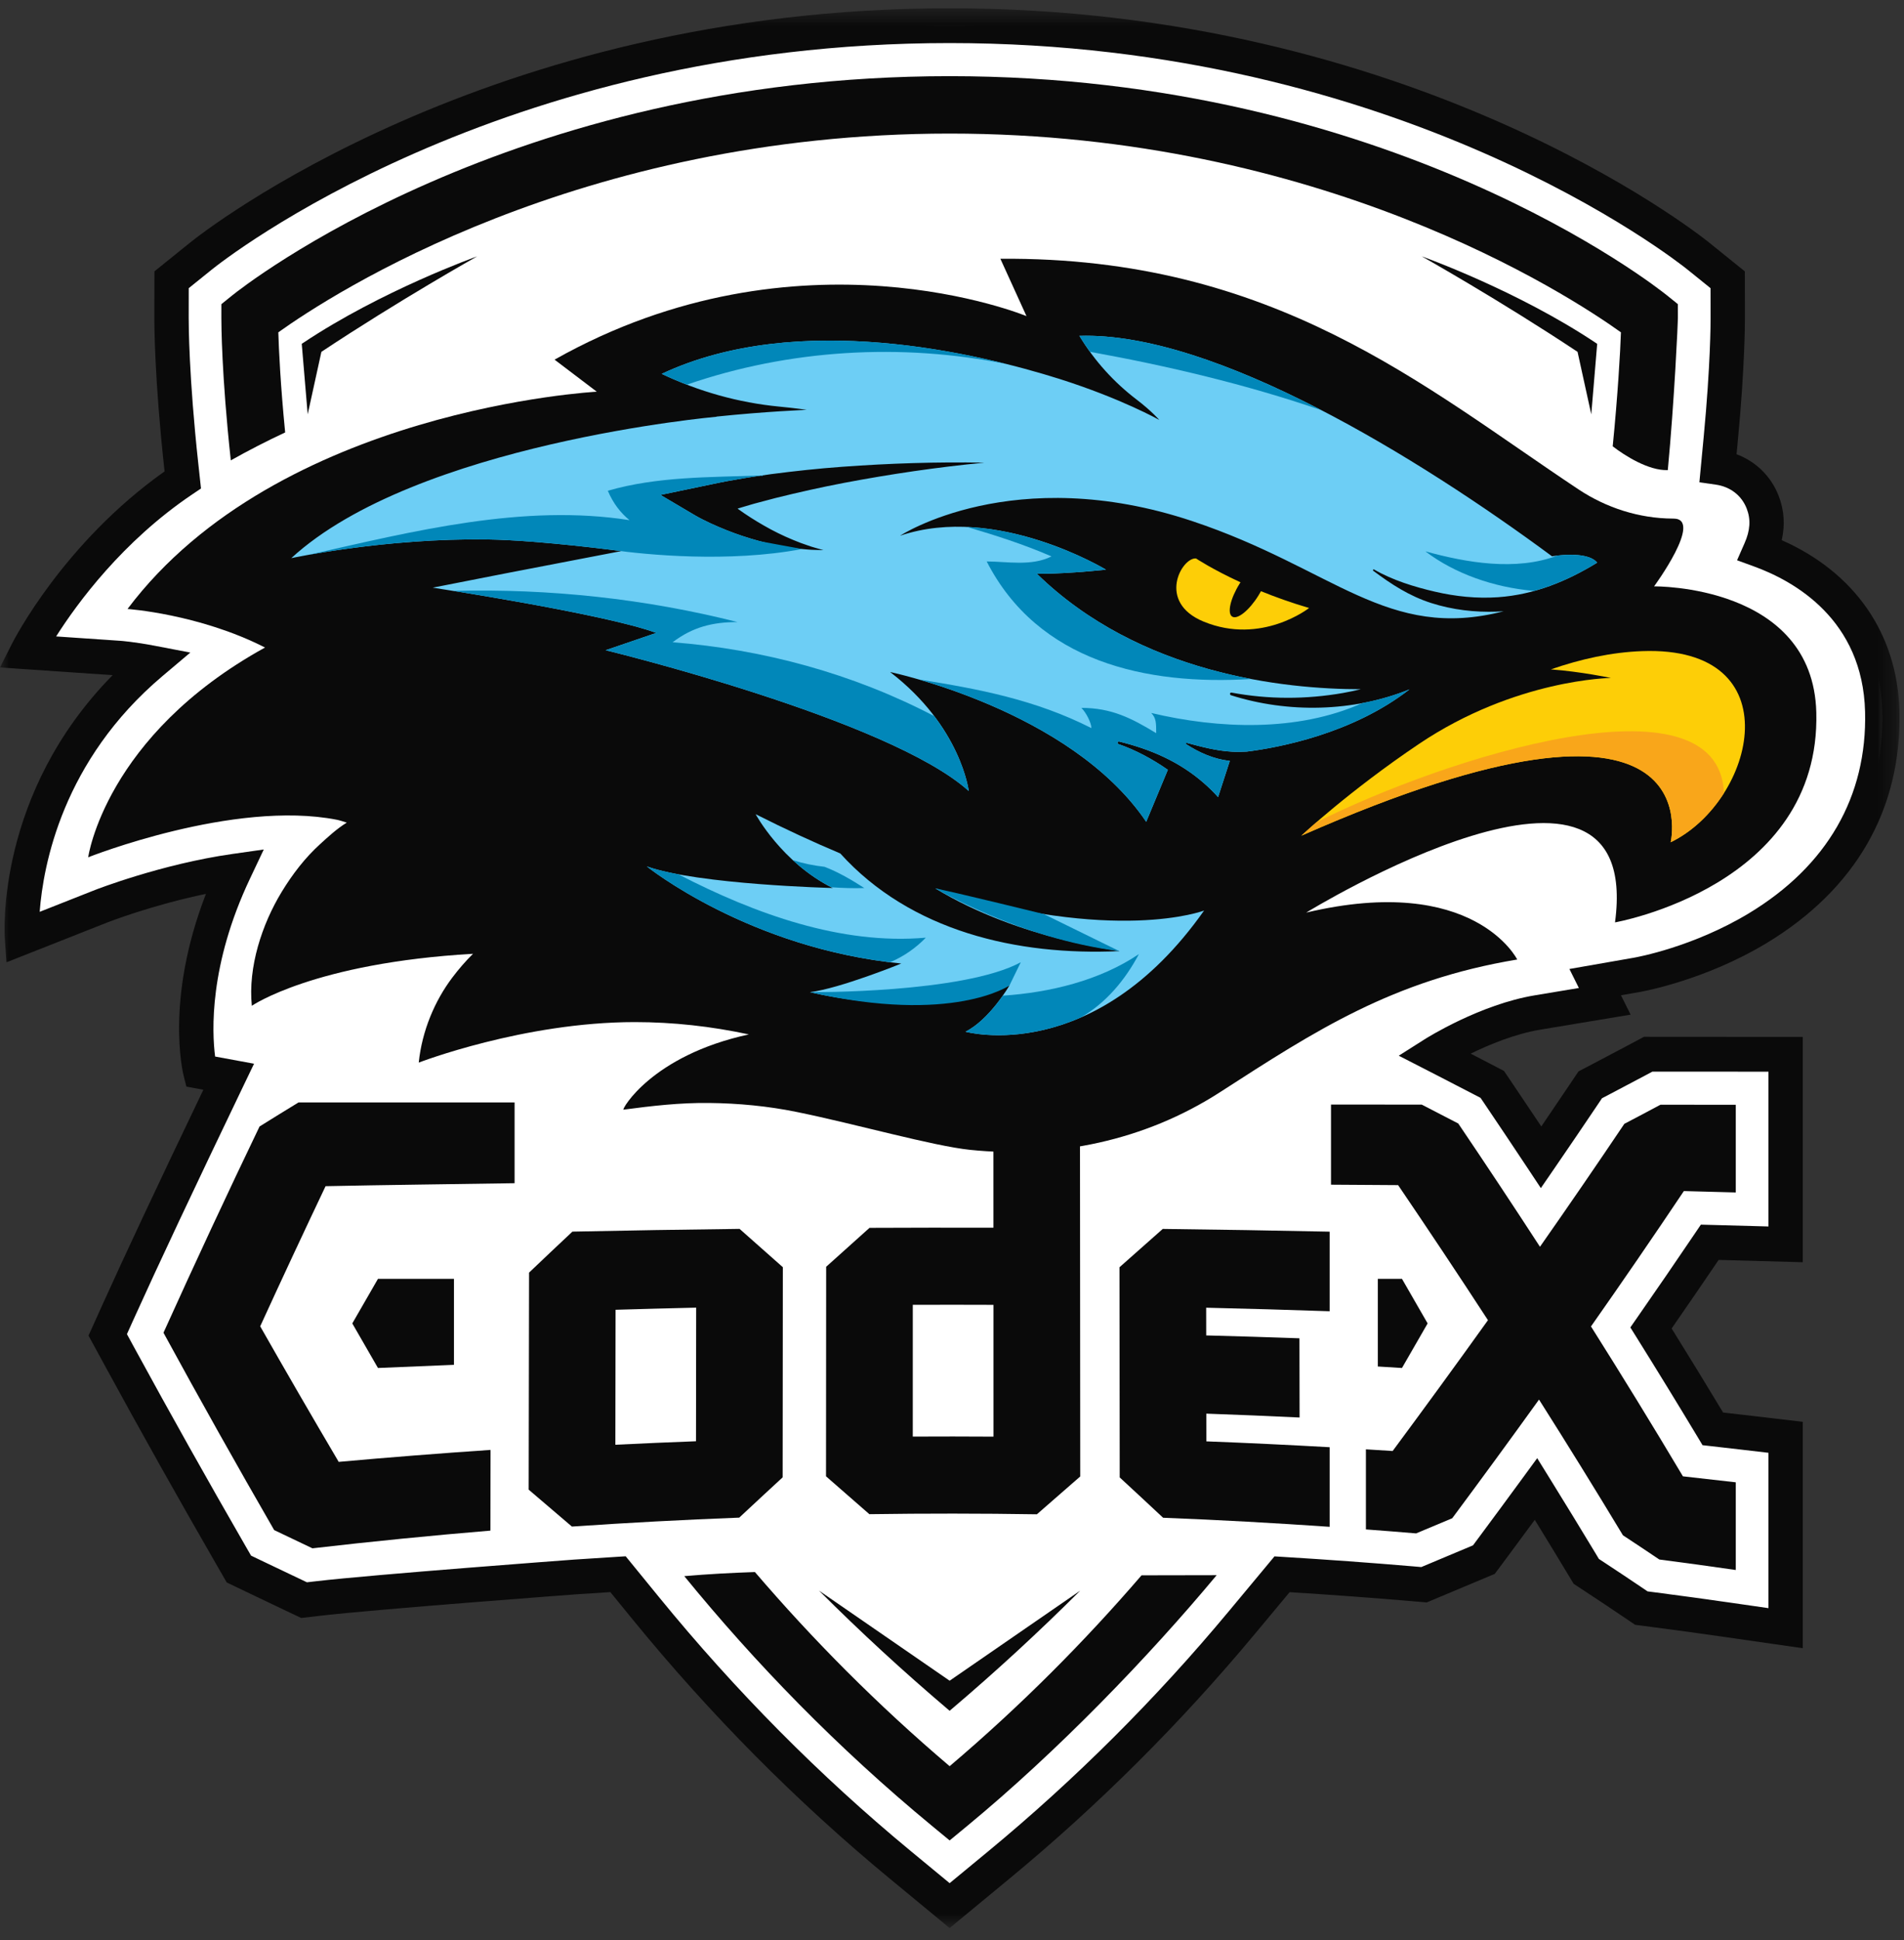
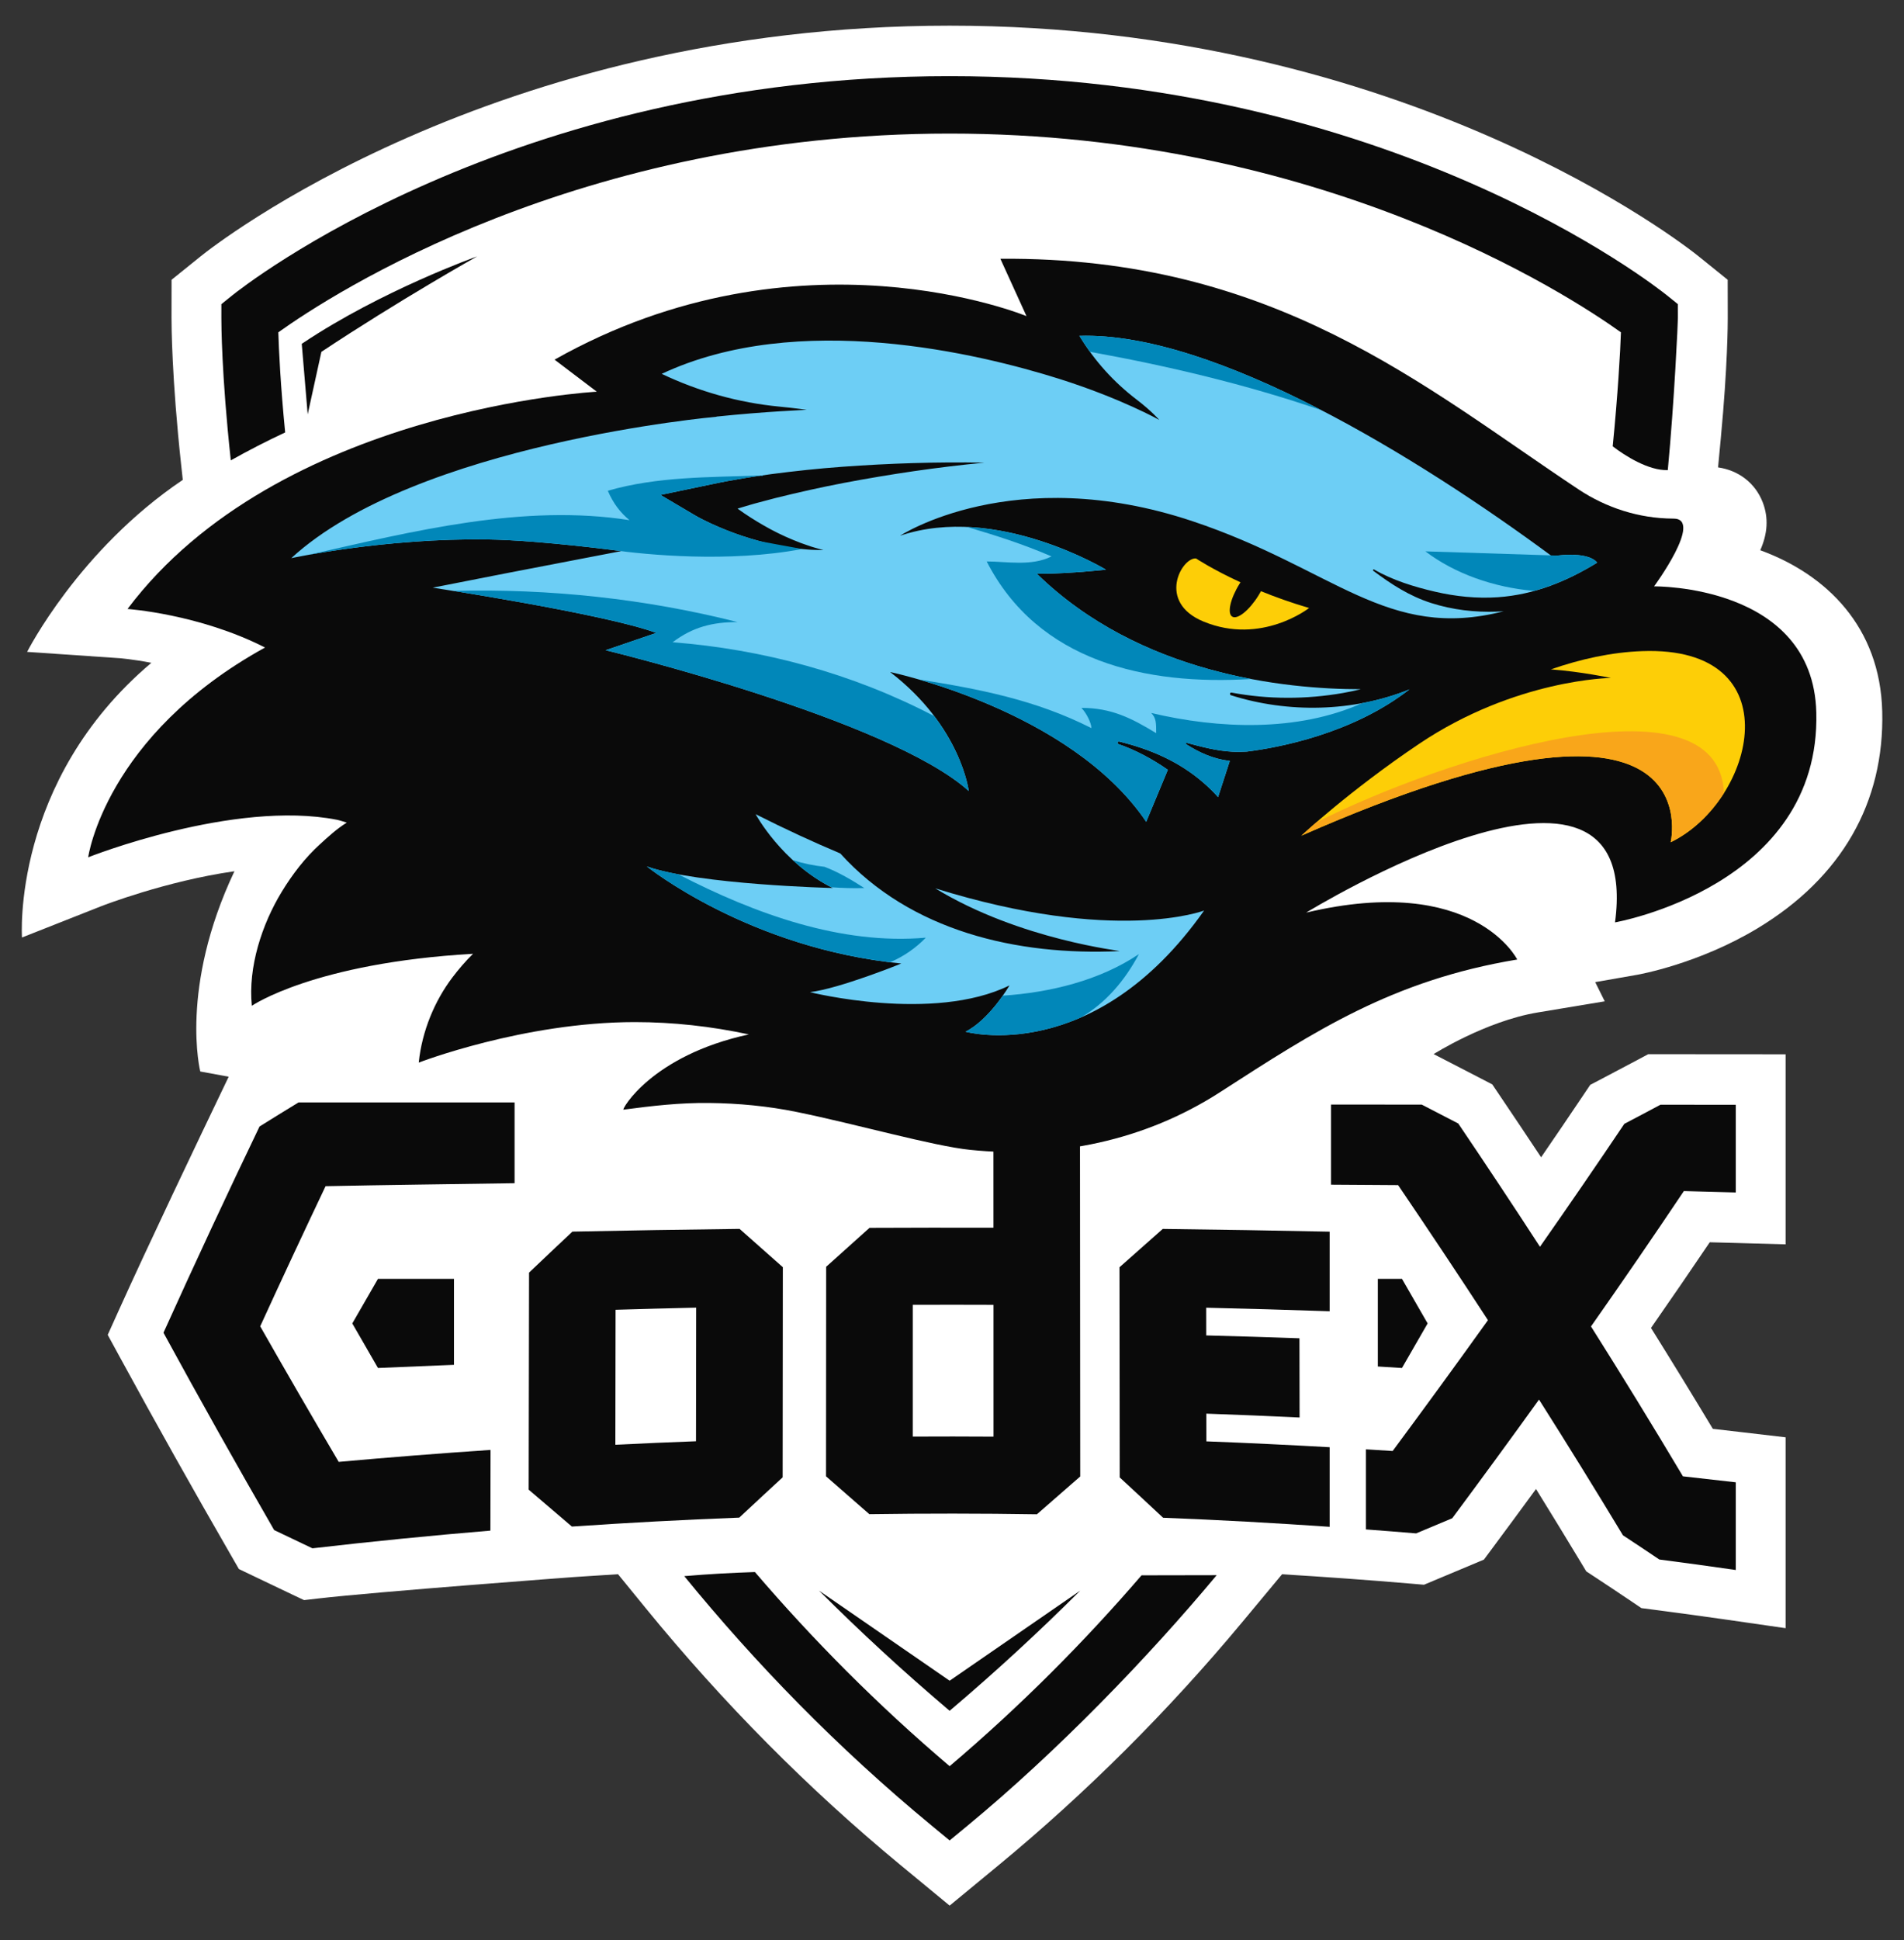
<svg xmlns="http://www.w3.org/2000/svg" width="108" height="110" viewBox="0 0 108 110" fill="none">
  <rect x="0" y="0" width="108" height="110" fill="#333333" stroke="none" />
  <path fill-rule="evenodd" clip-rule="evenodd" d="M99.703 52.624C104.455 49.755 106.897 45.502 106.765 40.324C106.643 35.542 103.605 32.568 99.847 31.196C100.255 30.273 100.334 29.375 99.984 28.472C99.563 27.389 98.618 26.664 97.453 26.499L97.609 24.844C97.998 20.75 98.004 18.287 98.003 18.022L97.999 15.862L96.33 14.516C95.668 13.983 79.814 1.455 53.866 1.455C27.909 1.455 12.063 13.983 11.401 14.517L9.732 15.862L9.729 18.021C9.728 18.354 9.737 21.421 10.282 26.414L10.368 27.206C4.45 31.189 1.539 36.958 1.539 36.958L6.784 37.316C6.8 37.317 7.516 37.373 8.586 37.578C0.633 44.294 1.247 53.151 1.247 53.151L5.745 51.375C5.79 51.358 9.384 49.953 13.298 49.395C10.159 56.025 11.361 60.748 11.361 60.748L12.972 61.044C11.089 64.967 8.453 70.491 6.702 74.368L6.11 75.68L6.798 76.942C8.816 80.646 10.94 84.431 13.11 88.191L13.551 88.956L14.341 89.334C15.068 89.683 15.794 90.029 16.522 90.375L17.247 90.718L18.042 90.626C21.358 90.242 32.632 89.405 32.632 89.405C33.437 89.349 34.245 89.298 35.056 89.249L36.634 91.183C41.001 96.533 45.855 101.425 51.063 105.725L53.866 108.037L56.669 105.725C61.635 101.625 66.27 97.001 70.449 91.983L72.722 89.252C75.185 89.402 77.647 89.58 80.09 89.788L80.773 89.846L84.171 88.422L84.635 87.797C85.492 86.644 86.319 85.522 87.127 84.418C87.98 85.795 88.821 87.17 89.644 88.534L89.978 89.089L90.518 89.443C91.197 89.889 91.874 90.341 92.552 90.798L93.104 91.171L93.762 91.256C95.187 91.441 96.634 91.639 98.059 91.844L101.285 92.309V81.488L98.782 81.195C98.241 81.131 97.699 81.069 97.156 81.007C96.019 79.117 94.846 77.202 93.649 75.287C94.78 73.663 95.895 72.038 96.982 70.43C97.448 70.442 97.914 70.455 98.381 70.467L101.285 70.548V59.774L93.49 59.768L92.87 60.099C92.193 60.46 91.516 60.817 90.84 61.171L90.203 61.504L89.8 62.103C89.02 63.263 88.224 64.436 87.416 65.612C86.639 64.44 85.848 63.26 85.05 62.078L84.646 61.48L84.009 61.149C83.313 60.786 82.617 60.428 81.921 60.071L81.32 59.762C81.32 59.762 84.271 57.891 87.223 57.401L91.025 56.769L90.484 55.681L92.861 55.266C93.003 55.241 96.369 54.636 99.703 52.624Z" fill="white" />
  <mask id="mask0_819_138" style="mask-type:alpha" maskUnits="userSpaceOnUse" x="0" y="0" width="108" height="110">
    <path fill-rule="evenodd" clip-rule="evenodd" d="M0 109.31H107.745V0.469L0 0.469V109.31Z" fill="white" />
  </mask>
  <g mask="url(#mask0_819_138)">
-     <path fill-rule="evenodd" clip-rule="evenodd" d="M35.491 88.233L37.385 90.554C41.711 95.855 46.52 100.702 51.679 104.96L53.866 106.765L56.053 104.96C60.973 100.898 65.566 96.318 69.704 91.347L72.292 88.238L72.781 88.268C75.287 88.421 77.773 88.601 80.171 88.805L80.619 88.844L83.552 87.613L83.856 87.204C84.712 86.052 85.538 84.933 86.344 83.831L87.194 82.67L87.952 83.894C88.804 85.27 89.653 86.658 90.475 88.019L90.694 88.384L91.048 88.616C91.73 89.064 92.412 89.518 93.093 89.978L93.454 90.222L93.886 90.278C95.33 90.465 96.781 90.664 98.196 90.868L100.312 91.173V82.366L98.67 82.174C98.13 82.111 97.589 82.049 97.048 81.988L96.572 81.934L96.324 81.52C95.195 79.643 94.018 77.723 92.826 75.815L92.478 75.258L92.853 74.719C93.986 73.092 95.105 71.462 96.178 69.873L96.478 69.43L100.312 69.534V60.759L93.73 60.755L93.324 60.971C92.644 61.334 91.965 61.692 91.286 62.047L90.869 62.265L90.605 62.658C89.823 63.82 89.025 64.995 88.215 66.175L87.401 67.359L86.607 66.161C85.831 64.992 85.043 63.814 84.246 62.635L83.981 62.243L83.564 62.026C82.869 61.664 82.176 61.306 81.481 60.95L79.341 59.853L80.803 58.926C80.93 58.845 83.956 56.944 87.066 56.428L89.558 56.014L89.021 54.936L92.696 54.294C92.83 54.27 96.02 53.699 99.205 51.777C103.636 49.101 105.914 45.15 105.792 40.349C105.658 35.137 101.803 32.959 99.517 32.124L98.531 31.764L98.957 30.794C99.278 30.069 99.316 29.446 99.077 28.832C98.787 28.087 98.146 27.593 97.317 27.475L96.394 27.344L96.64 24.75C97.025 20.694 97.03 18.286 97.029 18.025L97.026 16.338L95.724 15.287C95.072 14.764 79.468 2.441 53.866 2.441C28.237 2.441 12.659 14.764 12.008 15.288L10.705 16.338L10.703 18.022C10.702 18.35 10.711 21.366 11.25 26.305L11.401 27.695L10.907 28.027C6.953 30.688 4.379 34.2 3.184 36.082L6.85 36.332C6.85 36.332 7.609 36.387 8.768 36.609L10.795 36.997L9.21 38.335C3.551 43.114 2.45 49.049 2.251 51.696L5.391 50.456C5.43 50.441 9.146 48.991 13.162 48.418L14.961 48.162L14.176 49.822C11.856 54.721 12.02 58.491 12.202 59.9L14.41 60.307L13.848 61.476C10.99 67.427 8.943 71.778 7.588 74.778L7.2 75.638L7.651 76.466C9.661 80.154 11.78 83.932 13.951 87.695L14.24 88.195L14.758 88.444C15.484 88.791 16.209 89.137 16.935 89.481L17.41 89.707L17.932 89.647C21.229 89.264 32.099 88.455 32.56 88.421C33.373 88.365 34.184 88.313 34.997 88.264L35.491 88.233ZM53.866 109.31L50.448 106.489C45.191 102.149 40.291 97.21 35.883 91.811L34.62 90.263C33.978 90.303 33.337 90.344 32.697 90.388C32.59 90.397 21.411 91.229 18.153 91.606L17.084 91.73L16.108 91.268C15.38 90.922 14.653 90.575 13.925 90.226L12.862 89.717L12.269 88.689C10.09 84.913 7.963 81.121 5.945 77.418L5.021 75.721L5.817 73.958C7.087 71.144 8.961 67.153 11.535 61.782L10.573 61.605L10.418 60.994C10.37 60.804 9.36 56.649 11.682 50.679C8.632 51.307 6.127 52.282 6.098 52.294L0.368 54.557L0.275 53.22C0.251 52.864 -0.21 44.98 6.389 38.277L0 37.842L0.672 36.51C0.792 36.271 3.607 30.779 9.336 26.725L9.313 26.522C8.763 21.475 8.753 18.357 8.755 18.018L8.759 15.385L10.794 13.745C11.467 13.203 27.564 0.469 53.866 0.469C80.14 0.469 96.262 13.202 96.936 13.744L98.972 15.386L98.977 18.02C98.978 18.29 98.973 20.788 98.579 24.939L98.502 25.753C99.596 26.162 100.459 27 100.89 28.11C101.203 28.918 101.261 29.76 101.064 30.625C105.21 32.457 107.627 35.937 107.739 40.298C107.881 45.853 105.275 50.408 100.202 53.471C96.711 55.578 93.175 56.211 93.026 56.238L91.945 56.426L92.493 57.525L87.38 58.374C85.942 58.613 84.481 59.217 83.42 59.736C83.765 59.914 84.109 60.093 84.455 60.272L85.311 60.717L85.854 61.522C86.382 62.303 86.907 63.085 87.427 63.864C87.956 63.087 88.479 62.315 88.995 61.548L89.537 60.742L90.392 60.295C91.067 59.942 91.741 59.586 92.417 59.226L93.25 58.782L102.259 58.788V71.561L97.486 71.43C96.619 72.709 95.725 74.013 94.82 75.317C95.812 76.911 96.791 78.509 97.739 80.082C98.124 80.126 98.509 80.17 98.894 80.215L102.259 80.609V93.445L97.921 92.821C96.515 92.618 95.074 92.42 93.638 92.234L92.753 92.119L92.012 91.619C91.338 91.163 90.663 90.715 89.987 90.27L89.262 89.794L88.812 89.047C88.238 88.096 87.651 87.131 87.057 86.166C86.52 86.896 85.973 87.637 85.413 88.39L84.788 89.23L80.927 90.849L80.008 90.771C77.781 90.581 75.476 90.413 73.151 90.267L71.193 92.618C66.978 97.682 62.298 102.349 57.284 106.488L53.866 109.31Z" fill="#0A0A0A" />
-   </g>
+     </g>
  <path fill-rule="evenodd" clip-rule="evenodd" d="M91.944 18.841C91.912 19.895 91.758 22.494 91.477 25.304C92.163 25.833 93.513 26.692 94.602 26.652C94.976 22.715 95.176 18.251 95.175 18.027L95.174 17.244L94.569 16.756C93.939 16.249 78.845 4.318 53.866 4.318C28.887 4.318 13.792 16.249 13.162 16.756L12.557 17.244L12.556 18.027C12.555 18.279 12.563 21.25 13.092 26.1C14.101 25.534 15.129 25.005 16.175 24.517C15.911 21.829 15.819 19.865 15.787 18.841C18.832 16.663 32.81 7.573 53.866 7.573C74.926 7.573 88.905 16.667 91.944 18.841Z" fill="#0A0A0A" />
  <path fill-rule="evenodd" clip-rule="evenodd" d="M64.751 89.312C61.531 93.052 57.921 96.692 53.866 100.133C49.745 96.635 46.081 92.931 42.821 89.126C41.487 89.171 40.153 89.243 38.814 89.358C42.828 94.276 47.466 99.061 52.85 103.505L53.866 104.343L54.881 103.505C59.982 99.295 65.144 93.949 69.012 89.304L64.751 89.312Z" fill="#0A0A0A" />
  <path fill-rule="evenodd" clip-rule="evenodd" d="M17.453 23.491L17.116 19.493L17.186 19.447C21.648 16.467 27.014 14.553 27.067 14.534C27.067 14.534 22.648 17.015 18.23 19.948L17.453 23.491Z" fill="#0A0A0A" />
-   <path fill-rule="evenodd" clip-rule="evenodd" d="M90.261 23.491L90.597 19.493L90.527 19.447C86.065 16.467 80.699 14.553 80.646 14.534C80.646 14.534 85.065 17.015 89.483 19.948L90.261 23.491Z" fill="#0A0A0A" />
  <path fill-rule="evenodd" clip-rule="evenodd" d="M53.866 96.993L53.751 96.895C51.248 94.772 48.794 92.512 46.458 90.18L53.866 95.287L61.275 90.179C58.939 92.51 56.485 94.769 53.98 96.895L53.866 96.993Z" fill="#0A0A0A" />
  <path fill-rule="evenodd" clip-rule="evenodd" d="M39.479 81.711C37.953 81.769 36.429 81.834 34.905 81.909C34.908 79.359 34.913 76.807 34.917 74.257C36.441 74.211 37.965 74.171 39.489 74.136C39.485 76.661 39.482 79.186 39.479 81.711ZM32.469 69.826C31.649 70.594 30.829 71.369 30.009 72.151C30.002 76.252 29.995 80.354 29.988 84.455C30.805 85.156 31.623 85.853 32.44 86.548C35.601 86.331 38.766 86.162 41.932 86.041C42.752 85.274 43.574 84.513 44.394 83.757C44.398 79.787 44.401 75.815 44.405 71.844C43.587 71.122 42.769 70.398 41.951 69.671C38.79 69.708 35.629 69.76 32.469 69.826Z" fill="#0A0A0A" />
  <path fill-rule="evenodd" clip-rule="evenodd" d="M56.353 81.45C54.828 81.44 53.301 81.439 51.775 81.447C51.776 78.957 51.776 76.467 51.776 73.977C53.302 73.971 54.827 73.972 56.352 73.978C56.352 76.468 56.353 78.959 56.353 81.45ZM56.35 69.605C54.007 69.599 51.664 69.601 49.321 69.612C48.501 70.345 47.682 71.08 46.862 71.819C46.86 75.778 46.857 79.739 46.854 83.699C47.673 84.413 48.493 85.128 49.313 85.846C52.48 85.8 55.649 85.802 58.815 85.852C59.635 85.136 60.454 84.42 61.274 83.707C61.269 76.657 61.263 69.608 61.258 62.558H56.348C56.349 64.907 56.349 67.256 56.35 69.605Z" fill="#0A0A0A" />
  <path fill-rule="evenodd" clip-rule="evenodd" d="M14.759 75.195C15.994 72.498 17.23 69.852 18.467 67.25C21.568 67.184 26.085 67.129 29.188 67.081V62.501H16.934C16.196 62.951 15.459 63.406 14.722 63.866C12.902 67.655 11.086 71.546 9.273 75.558C11.369 79.404 13.461 83.124 15.551 86.747C16.275 87.094 16.998 87.439 17.721 87.781C21.082 87.392 24.448 87.058 27.817 86.777C27.82 85.252 27.822 83.727 27.825 82.202C24.952 82.396 22.081 82.622 19.212 82.88C17.728 80.365 16.244 77.806 14.759 75.195Z" fill="#0A0A0A" />
  <path fill-rule="evenodd" clip-rule="evenodd" d="M75.421 82.049C73.091 81.918 70.76 81.806 68.427 81.717C68.427 81.194 68.426 80.67 68.425 80.146C70.19 80.208 71.953 80.28 73.716 80.365C73.713 78.868 73.71 77.371 73.708 75.874C71.946 75.811 70.183 75.757 68.419 75.711C68.418 75.187 68.417 74.664 68.417 74.14C70.752 74.194 73.088 74.261 75.421 74.341V69.829C72.266 69.763 69.11 69.71 65.955 69.673C65.137 70.4 64.319 71.123 63.5 71.847C63.505 75.818 63.508 79.79 63.513 83.762C64.333 84.519 65.154 85.28 65.974 86.048C69.125 86.17 72.273 86.345 75.421 86.562V82.049Z" fill="#0A0A0A" />
  <path fill-rule="evenodd" clip-rule="evenodd" d="M98.458 67.606V62.635C97.034 62.634 95.611 62.633 94.187 62.631C93.504 62.997 92.82 63.358 92.137 63.715C90.54 66.088 88.946 68.409 87.351 70.685C85.806 68.308 84.262 65.982 82.716 63.696C82.025 63.336 81.335 62.979 80.644 62.625C79.588 62.624 76.553 62.624 75.498 62.623V67.165C76.107 67.174 78.696 67.181 79.305 67.19C81.004 69.693 82.704 72.241 84.401 74.847C82.6 77.362 80.798 79.83 78.995 82.264C78.489 82.231 77.984 82.201 77.478 82.169V86.71C78.427 86.781 79.377 86.854 80.326 86.935C81.009 86.649 81.692 86.363 82.375 86.076C84.016 83.868 85.656 81.629 87.297 79.348C88.885 81.852 90.471 84.413 92.057 87.042C92.744 87.494 93.434 87.951 94.122 88.416C95.568 88.603 97.013 88.802 98.458 89.01V84.039C97.459 83.922 96.46 83.809 95.46 83.7C93.725 80.787 91.986 77.959 90.245 75.202C92 72.704 93.755 70.15 95.513 67.527C96.494 67.553 97.477 67.578 98.458 67.606Z" fill="#0A0A0A" />
  <path fill-rule="evenodd" clip-rule="evenodd" d="M21.439 77.557L25.75 77.378V72.504H21.439L19.983 75.031L21.439 77.557Z" fill="#0A0A0A" />
  <path fill-rule="evenodd" clip-rule="evenodd" d="M79.524 77.557L78.154 77.473V72.504H79.524L80.979 75.031L79.524 77.557Z" fill="#0A0A0A" />
  <path fill-rule="evenodd" clip-rule="evenodd" d="M103.026 40.393C102.841 33.124 93.824 33.244 93.824 33.244C93.824 33.244 96.648 29.403 94.923 29.401C94.907 29.401 94.891 29.401 94.874 29.401C92.976 29.389 91.123 28.798 89.535 27.744C80.772 21.927 72.268 14.545 56.744 14.671L58.225 17.922C58.225 17.922 45.323 12.574 31.456 20.39L33.851 22.207C33.851 22.207 15.781 23.164 7.233 34.526C7.233 34.526 11.285 34.802 15.033 36.711C5.956 41.715 5.002 48.604 5.002 48.604C5.002 48.604 13.257 45.328 19.107 46.476C19.298 46.514 19.482 46.582 19.67 46.638C19.107 46.982 18.589 47.464 18.15 47.864C17.298 48.638 16.587 49.568 15.987 50.551C14.856 52.404 14.065 54.828 14.284 57.023C14.284 57.023 17.8 54.593 26.832 54.075C26.404 54.494 26.011 54.953 25.65 55.431C24.67 56.731 23.939 58.429 23.752 60.243C23.752 60.243 29.705 57.947 36.005 57.947C38.179 57.947 40.347 58.187 42.472 58.645V58.647C36.944 59.844 35.243 62.928 35.365 62.912C36.991 62.695 38.577 62.514 40.223 62.532C41.889 62.551 43.545 62.707 45.18 63.04C48.541 63.723 52.919 64.974 55.036 65.191C59.904 65.691 64.912 64.688 69.203 61.921C74.612 58.432 78.992 55.574 86.061 54.399C86.061 54.399 83.613 49.486 74.09 51.74C74.09 51.74 93.261 39.959 91.608 52.294C91.608 52.294 103.278 50.255 103.026 40.393Z" fill="#0A0A0A" />
  <path fill-rule="evenodd" clip-rule="evenodd" d="M93.136 36.915C91.398 36.98 89.657 37.365 87.97 37.951C89.684 38.077 91.375 38.436 91.375 38.436C91.375 38.436 85.959 38.496 80.48 42.182C76.528 44.842 73.816 47.379 73.816 47.379C97.294 37.034 94.765 47.751 94.765 47.751C99.583 45.409 101.72 36.593 93.136 36.915Z" fill="#FDCE07" />
  <path fill-rule="evenodd" clip-rule="evenodd" d="M74.661 46.627C74.12 47.096 73.816 47.38 73.816 47.38C97.294 37.035 94.765 47.751 94.765 47.751C95.993 47.154 97.044 46.136 97.791 44.957C97.484 37.976 81.862 42.997 74.661 46.627Z" fill="#F9A61A" />
  <path fill-rule="evenodd" clip-rule="evenodd" d="M71.526 33.517C71.48 33.601 71.431 33.686 71.378 33.77C70.851 34.614 70.185 35.145 69.892 34.957C69.598 34.769 69.789 33.932 70.316 33.089C70.332 33.064 70.349 33.039 70.365 33.014C68.758 32.274 67.841 31.661 67.841 31.661C67.033 31.594 65.596 34.138 68.269 35.24C71.555 36.595 74.257 34.47 74.257 34.47C73.243 34.173 72.328 33.844 71.526 33.517Z" fill="#FDCE07" />
  <path fill-rule="evenodd" clip-rule="evenodd" d="M53.049 50.364C57.896 53.318 63.73 53.912 63.491 53.923C57.692 54.191 51.654 52.796 47.663 48.386C46.148 47.748 44.55 47.013 42.862 46.16C42.862 46.16 44.329 48.893 47.234 50.345C47.234 50.345 39.615 50.156 36.689 49.121C36.689 49.121 42.466 53.772 51.123 54.627C51.123 54.627 47.652 56.04 45.942 56.25C45.942 56.25 52.921 57.998 57.26 55.868C57.26 55.868 56.143 57.801 54.765 58.492C54.765 58.492 62.031 60.519 68.3 51.622C68.3 51.622 63.294 53.55 53.049 50.364Z" fill="#6DCEF5" />
  <path fill-rule="evenodd" clip-rule="evenodd" d="M46.771 49.143C46.159 49.076 45.556 48.953 44.972 48.766C45.572 49.319 46.301 49.865 47.156 50.303C47.781 50.347 48.407 50.367 49.026 50.347C48.292 49.874 47.548 49.442 46.771 49.143Z" fill="#0187B9" />
  <path fill-rule="evenodd" clip-rule="evenodd" d="M38.478 49.569C37.79 49.441 37.174 49.293 36.689 49.122C36.689 49.122 42.185 53.544 50.488 54.555C51.287 54.215 51.952 53.739 52.515 53.161C47.73 53.583 42.833 51.819 38.478 49.569Z" fill="#0187B9" />
  <path fill-rule="evenodd" clip-rule="evenodd" d="M64.602 54.092C62.369 55.599 59.533 56.273 56.882 56.449C56.441 57.074 55.66 58.043 54.765 58.492C54.765 58.492 57.631 59.289 61.313 57.682C62.741 56.854 63.816 55.568 64.602 54.092Z" fill="#0187B9" />
  <path fill-rule="evenodd" clip-rule="evenodd" d="M47.89 27.374C46.58 27.623 45.281 27.915 43.994 28.234L43.034 28.488C42.713 28.568 42.399 28.671 42.082 28.761C42 28.784 41.919 28.812 41.837 28.836C41.838 28.837 41.839 28.838 41.84 28.839C42.322 29.189 42.827 29.51 43.349 29.807C43.87 30.107 44.413 30.373 44.974 30.605C45.254 30.725 45.539 30.83 45.829 30.926C46.117 31.033 46.415 31.1 46.711 31.189C46.406 31.176 46.093 31.184 45.785 31.152C45.475 31.13 45.165 31.097 44.855 31.049C44.236 30.959 43.617 30.829 43.008 30.658C42.398 30.49 41.792 30.291 41.197 30.052C40.9 29.933 40.604 29.808 40.31 29.672L39.87 29.458C39.72 29.382 39.583 29.312 39.416 29.213L37.464 28.06L39.71 27.592L39.71 27.592C40.383 27.455 41.051 27.302 41.724 27.195C42.06 27.14 42.395 27.072 42.731 27.027L43.74 26.881C45.084 26.706 46.428 26.562 47.773 26.464C50.461 26.267 53.148 26.182 55.83 26.23C53.161 26.487 50.511 26.878 47.89 27.374ZM81.177 34.187C79.938 33.789 78.935 33.135 77.897 32.362C77.851 32.328 77.896 32.26 77.945 32.289C78.983 32.894 80.23 33.275 81.393 33.545C82.562 33.817 83.773 33.943 84.973 33.859C87.034 33.714 88.868 32.958 90.597 31.9C90.022 31.189 88.035 31.539 88.035 31.539C80.501 25.967 68.875 18.8 61.228 19.041C61.228 19.041 61.234 19.052 61.247 19.072C62.087 20.464 63.187 21.674 64.474 22.655C65.325 23.304 65.757 23.808 65.757 23.808C65.757 23.808 63.62 22.601 60.093 21.482C55.515 20.041 45.264 17.563 37.533 21.196C37.533 21.196 37.535 21.196 37.537 21.197C39.637 22.195 41.889 22.83 44.199 23.052C45.148 23.143 45.759 23.236 45.759 23.236C45.759 23.236 43.477 23.323 40.637 23.619C40.639 23.622 40.642 23.624 40.644 23.627C40.644 23.627 23.601 25.139 16.521 31.645C16.521 31.645 21.829 30.491 27.709 30.585C30.664 30.633 35.238 31.244 35.238 31.244L28.593 32.523L24.546 33.317C24.546 33.317 34.262 34.792 37.227 35.882L34.354 36.864C34.354 36.864 50.421 40.759 54.95 44.846C54.95 44.846 54.511 41.186 50.491 38.101C50.491 38.101 60.703 40.221 65.016 46.591L66.243 43.644C65.367 43.033 64.408 42.521 63.439 42.185C63.347 42.153 63.396 42.02 63.487 42.042C65.268 42.483 66.869 43.165 68.275 44.387C68.551 44.626 68.828 44.896 69.093 45.191L69.758 43.139C69.745 43.138 69.733 43.137 69.721 43.136C68.826 43.026 68.04 42.678 67.284 42.193C67.242 42.166 67.276 42.106 67.32 42.117C68.152 42.342 69.005 42.568 69.868 42.616C70.154 42.632 70.438 42.627 70.721 42.612C72.473 42.393 76.694 41.62 79.951 39.083C76.764 40.376 73.047 40.441 69.82 39.415C69.74 39.389 69.763 39.249 69.849 39.265C71.943 39.657 74.086 39.655 76.183 39.288C76.524 39.228 76.859 39.156 77.192 39.075C72.857 39.073 64.653 38.227 58.809 32.524C58.809 32.524 60.076 32.57 62.736 32.299C62.736 32.299 56.521 28.524 51.053 30.373C51.053 30.373 57.486 26.161 67.641 29.549C75.664 32.225 78.662 36.358 85.294 34.655C85.171 34.664 85.048 34.672 84.926 34.676C83.664 34.723 82.383 34.574 81.177 34.187Z" fill="#6DCEF5" />
-   <path fill-rule="evenodd" clip-rule="evenodd" d="M57.133 20.649C51.922 19.35 43.879 18.214 37.533 21.196C37.533 21.196 37.535 21.196 37.537 21.198C38.005 21.42 38.481 21.621 38.964 21.807C44.747 19.811 51.121 19.425 57.133 20.649Z" fill="#0187B9" />
  <path fill-rule="evenodd" clip-rule="evenodd" d="M61.228 19.041C61.228 19.041 61.234 19.052 61.246 19.072C61.427 19.373 61.624 19.663 61.829 19.946C66.209 20.739 70.654 21.783 74.955 23.257C70.058 20.722 65.126 18.918 61.228 19.041Z" fill="#0187B9" />
  <path fill-rule="evenodd" clip-rule="evenodd" d="M45.49 31.127C45.23 31.069 43.266 30.73 43.008 30.658C42.398 30.49 41.792 30.291 41.197 30.052C40.9 29.933 40.604 29.807 40.31 29.671L39.87 29.458C39.72 29.382 39.583 29.312 39.416 29.213L37.465 28.06L39.71 27.592L39.71 27.592C40.383 27.455 41.051 27.302 41.724 27.195C42.06 27.139 42.395 27.072 42.731 27.027L43.215 26.957C40.227 27.062 37.282 27.012 34.477 27.823C34.78 28.539 35.202 29.079 35.707 29.49C29.691 28.55 23.478 30.105 17.532 31.45C19.346 31.125 23.371 30.515 27.709 30.585C30.064 30.623 33.444 31.019 34.721 31.178C36.616 31.45 41.341 31.913 45.49 31.127Z" fill="#0187B9" />
-   <path fill-rule="evenodd" clip-rule="evenodd" d="M80.852 31.259C82.517 32.524 84.729 33.304 87.016 33.502C88.278 33.155 89.461 32.595 90.597 31.899C90.16 31.36 88.911 31.432 88.335 31.498C86 32.387 83.187 31.904 80.852 31.259Z" fill="#0187B9" />
+   <path fill-rule="evenodd" clip-rule="evenodd" d="M80.852 31.259C82.517 32.524 84.729 33.304 87.016 33.502C88.278 33.155 89.461 32.595 90.597 31.899C90.16 31.36 88.911 31.432 88.335 31.498Z" fill="#0187B9" />
  <path fill-rule="evenodd" clip-rule="evenodd" d="M41.83 35.267C36.622 33.949 31.174 33.361 25.707 33.5C28.374 33.927 34.892 35.023 37.227 35.882L34.354 36.864C34.354 36.864 50.421 40.759 54.95 44.846C54.95 44.846 54.711 42.873 52.994 40.602C48.362 38.176 43.259 36.81 38.154 36.412C39.285 35.553 40.416 35.267 41.83 35.267Z" fill="#0187B9" />
  <path fill-rule="evenodd" clip-rule="evenodd" d="M55.968 31.831C58.88 37.518 65.005 38.864 70.966 38.496C67.001 37.743 62.448 36.075 58.809 32.524C58.809 32.524 60.076 32.57 62.736 32.298C62.736 32.298 59.05 30.063 54.859 29.877C56.454 30.348 58.049 30.853 59.644 31.545C58.513 32.118 57.099 31.831 55.968 31.831Z" fill="#0187B9" />
  <path fill-rule="evenodd" clip-rule="evenodd" d="M65.3 40.421C65.582 40.706 65.582 40.993 65.582 41.566C64.168 40.706 63.037 40.134 61.341 40.134C61.624 40.421 61.906 40.993 61.906 41.279C58.725 39.669 55.542 39.065 52.127 38.523C55.189 39.412 61.772 41.798 65.016 46.59L66.243 43.643C65.367 43.033 64.408 42.521 63.439 42.185C63.347 42.152 63.395 42.019 63.488 42.041C65.268 42.482 66.869 43.165 68.275 44.387C68.551 44.626 68.828 44.896 69.093 45.191L69.758 43.139C69.745 43.137 69.733 43.136 69.721 43.135C68.826 43.025 68.04 42.677 67.284 42.193C67.242 42.166 67.276 42.105 67.32 42.117C68.152 42.342 69.005 42.568 69.868 42.615C70.154 42.632 70.438 42.627 70.721 42.612C72.473 42.392 76.694 41.62 79.951 39.082C79.09 39.431 78.19 39.688 77.272 39.861C73.597 41.513 69.097 41.325 65.3 40.421Z" fill="#0187B9" />
-   <path fill-rule="evenodd" clip-rule="evenodd" d="M53.049 50.364C53.049 50.364 57.77 53.206 63.491 53.923L59.206 51.823C59.206 51.823 54.514 50.669 53.049 50.364Z" fill="#0187B9" />
-   <path fill-rule="evenodd" clip-rule="evenodd" d="M45.942 56.251C45.942 56.251 54.628 56.323 57.901 54.555L57.26 55.868C57.26 55.868 54.061 58.1 45.942 56.251Z" fill="#0187B9" />
</svg>